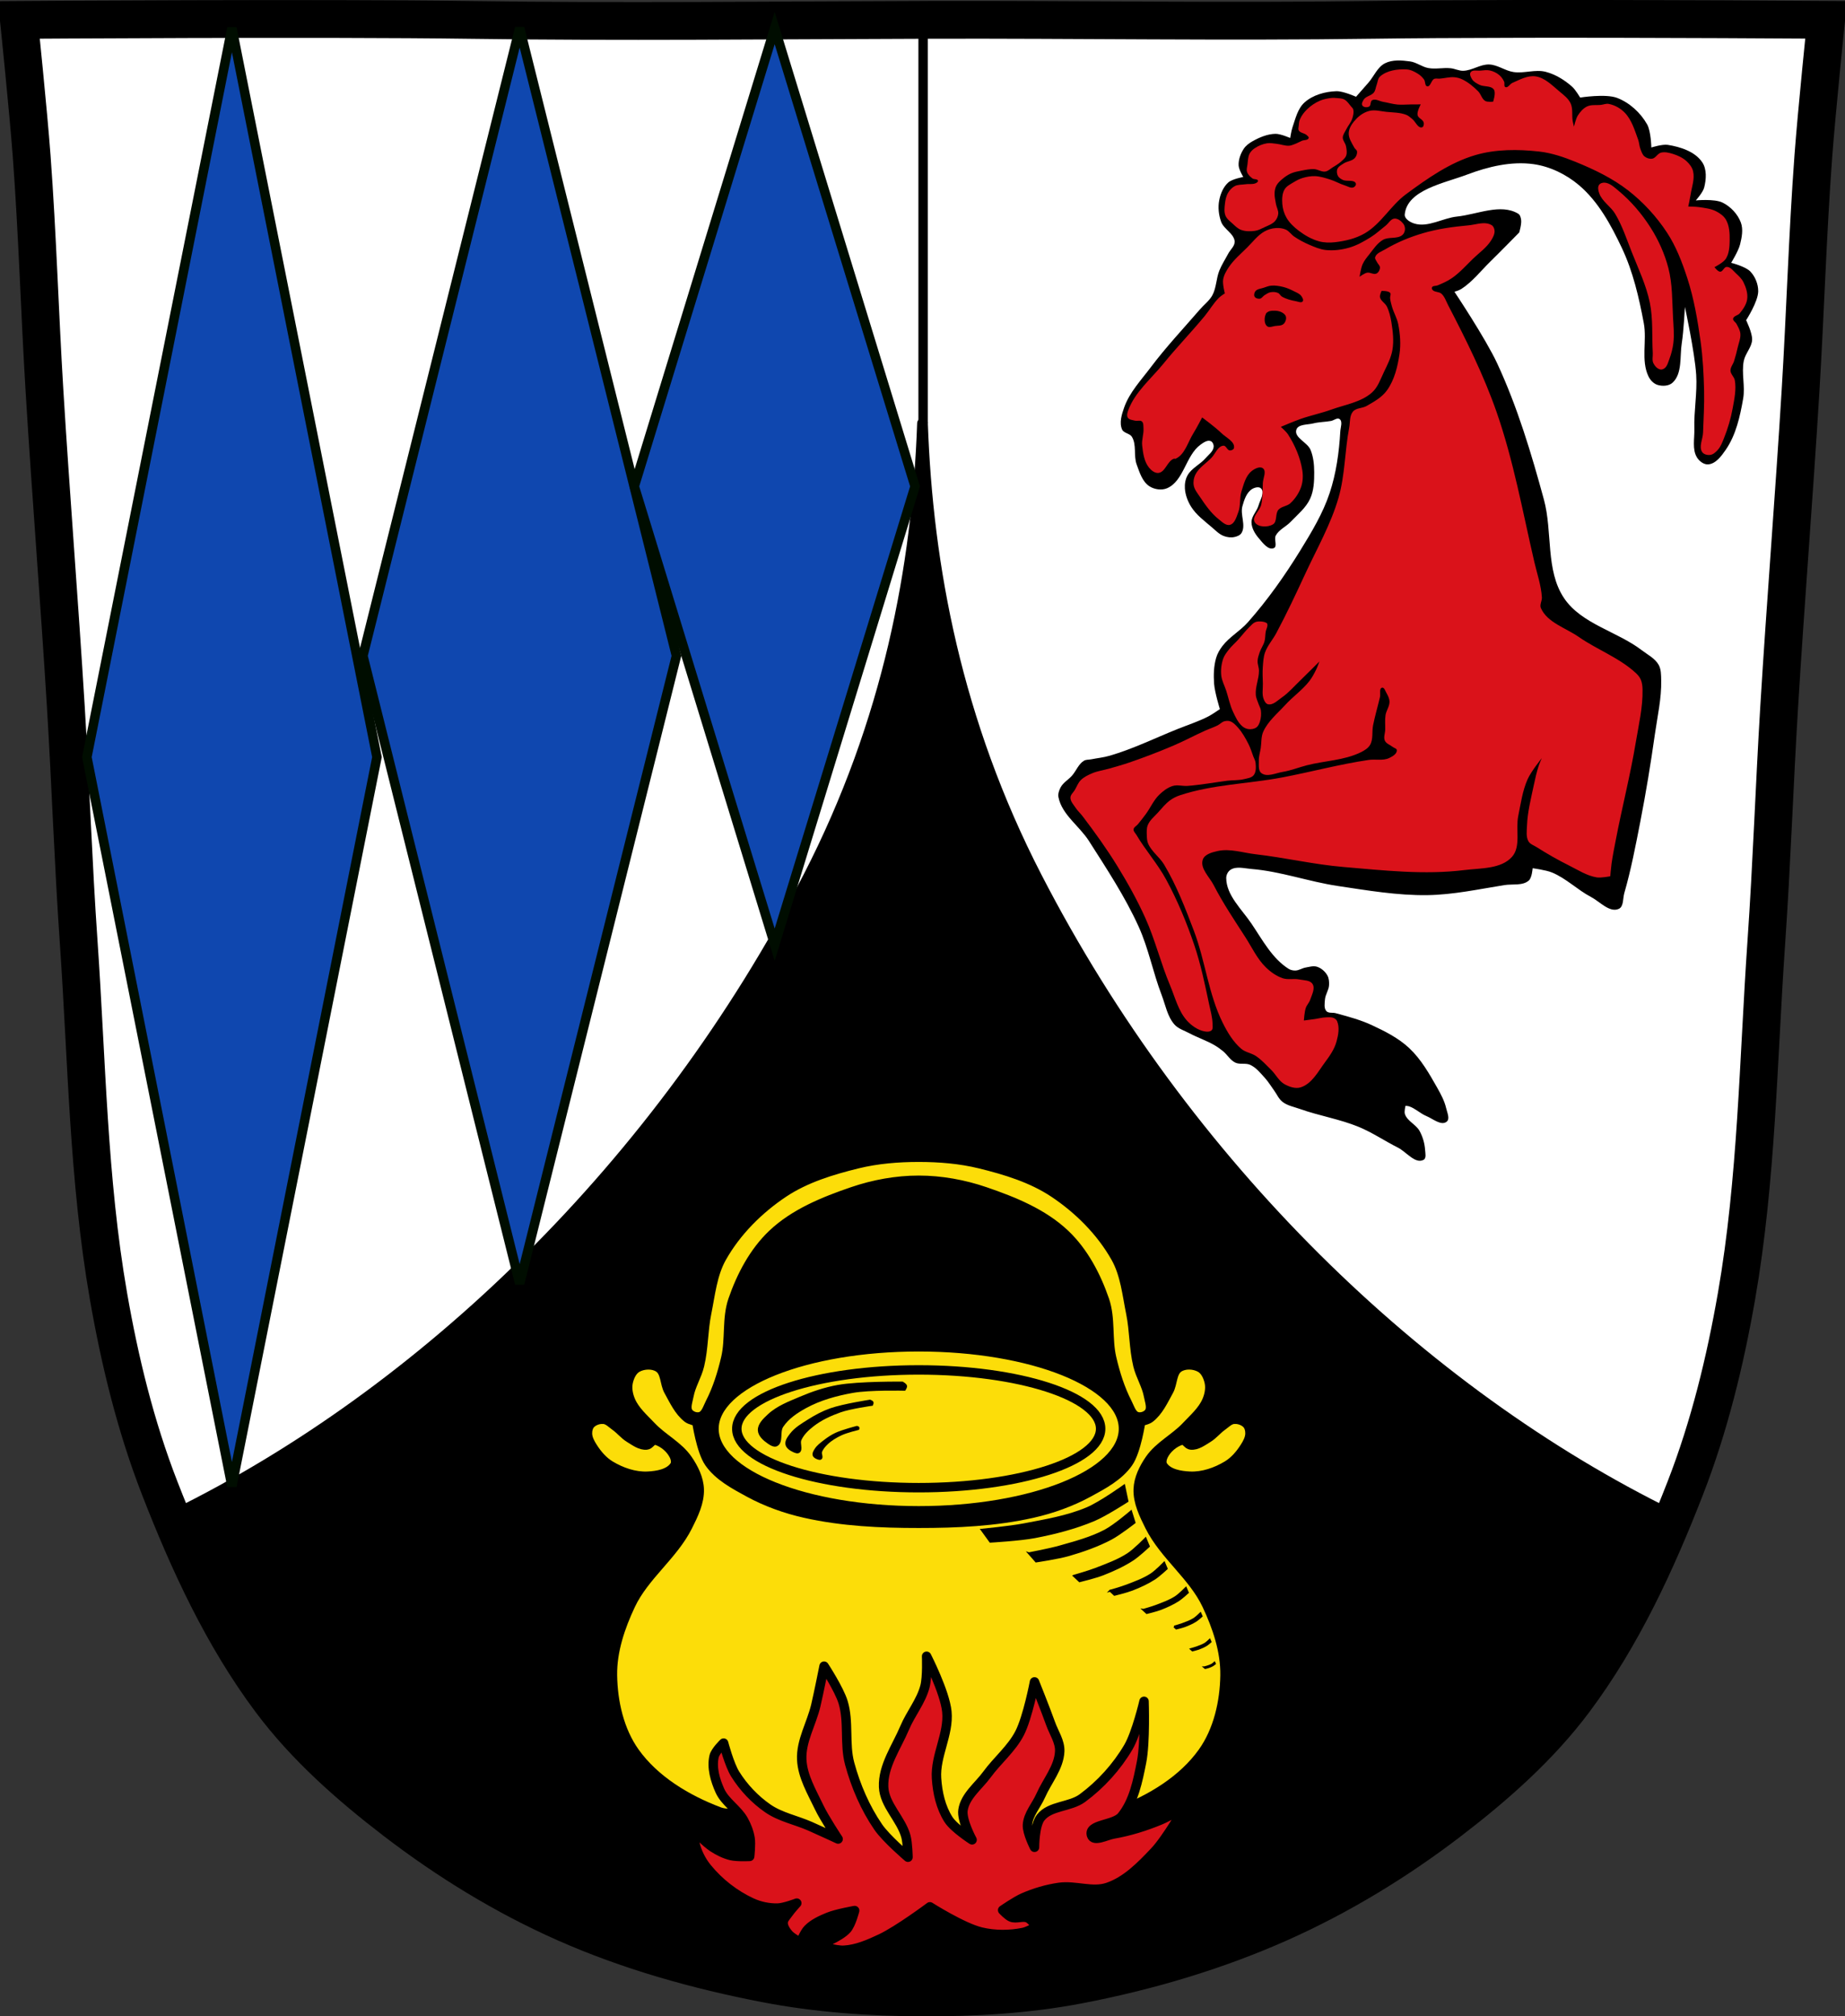
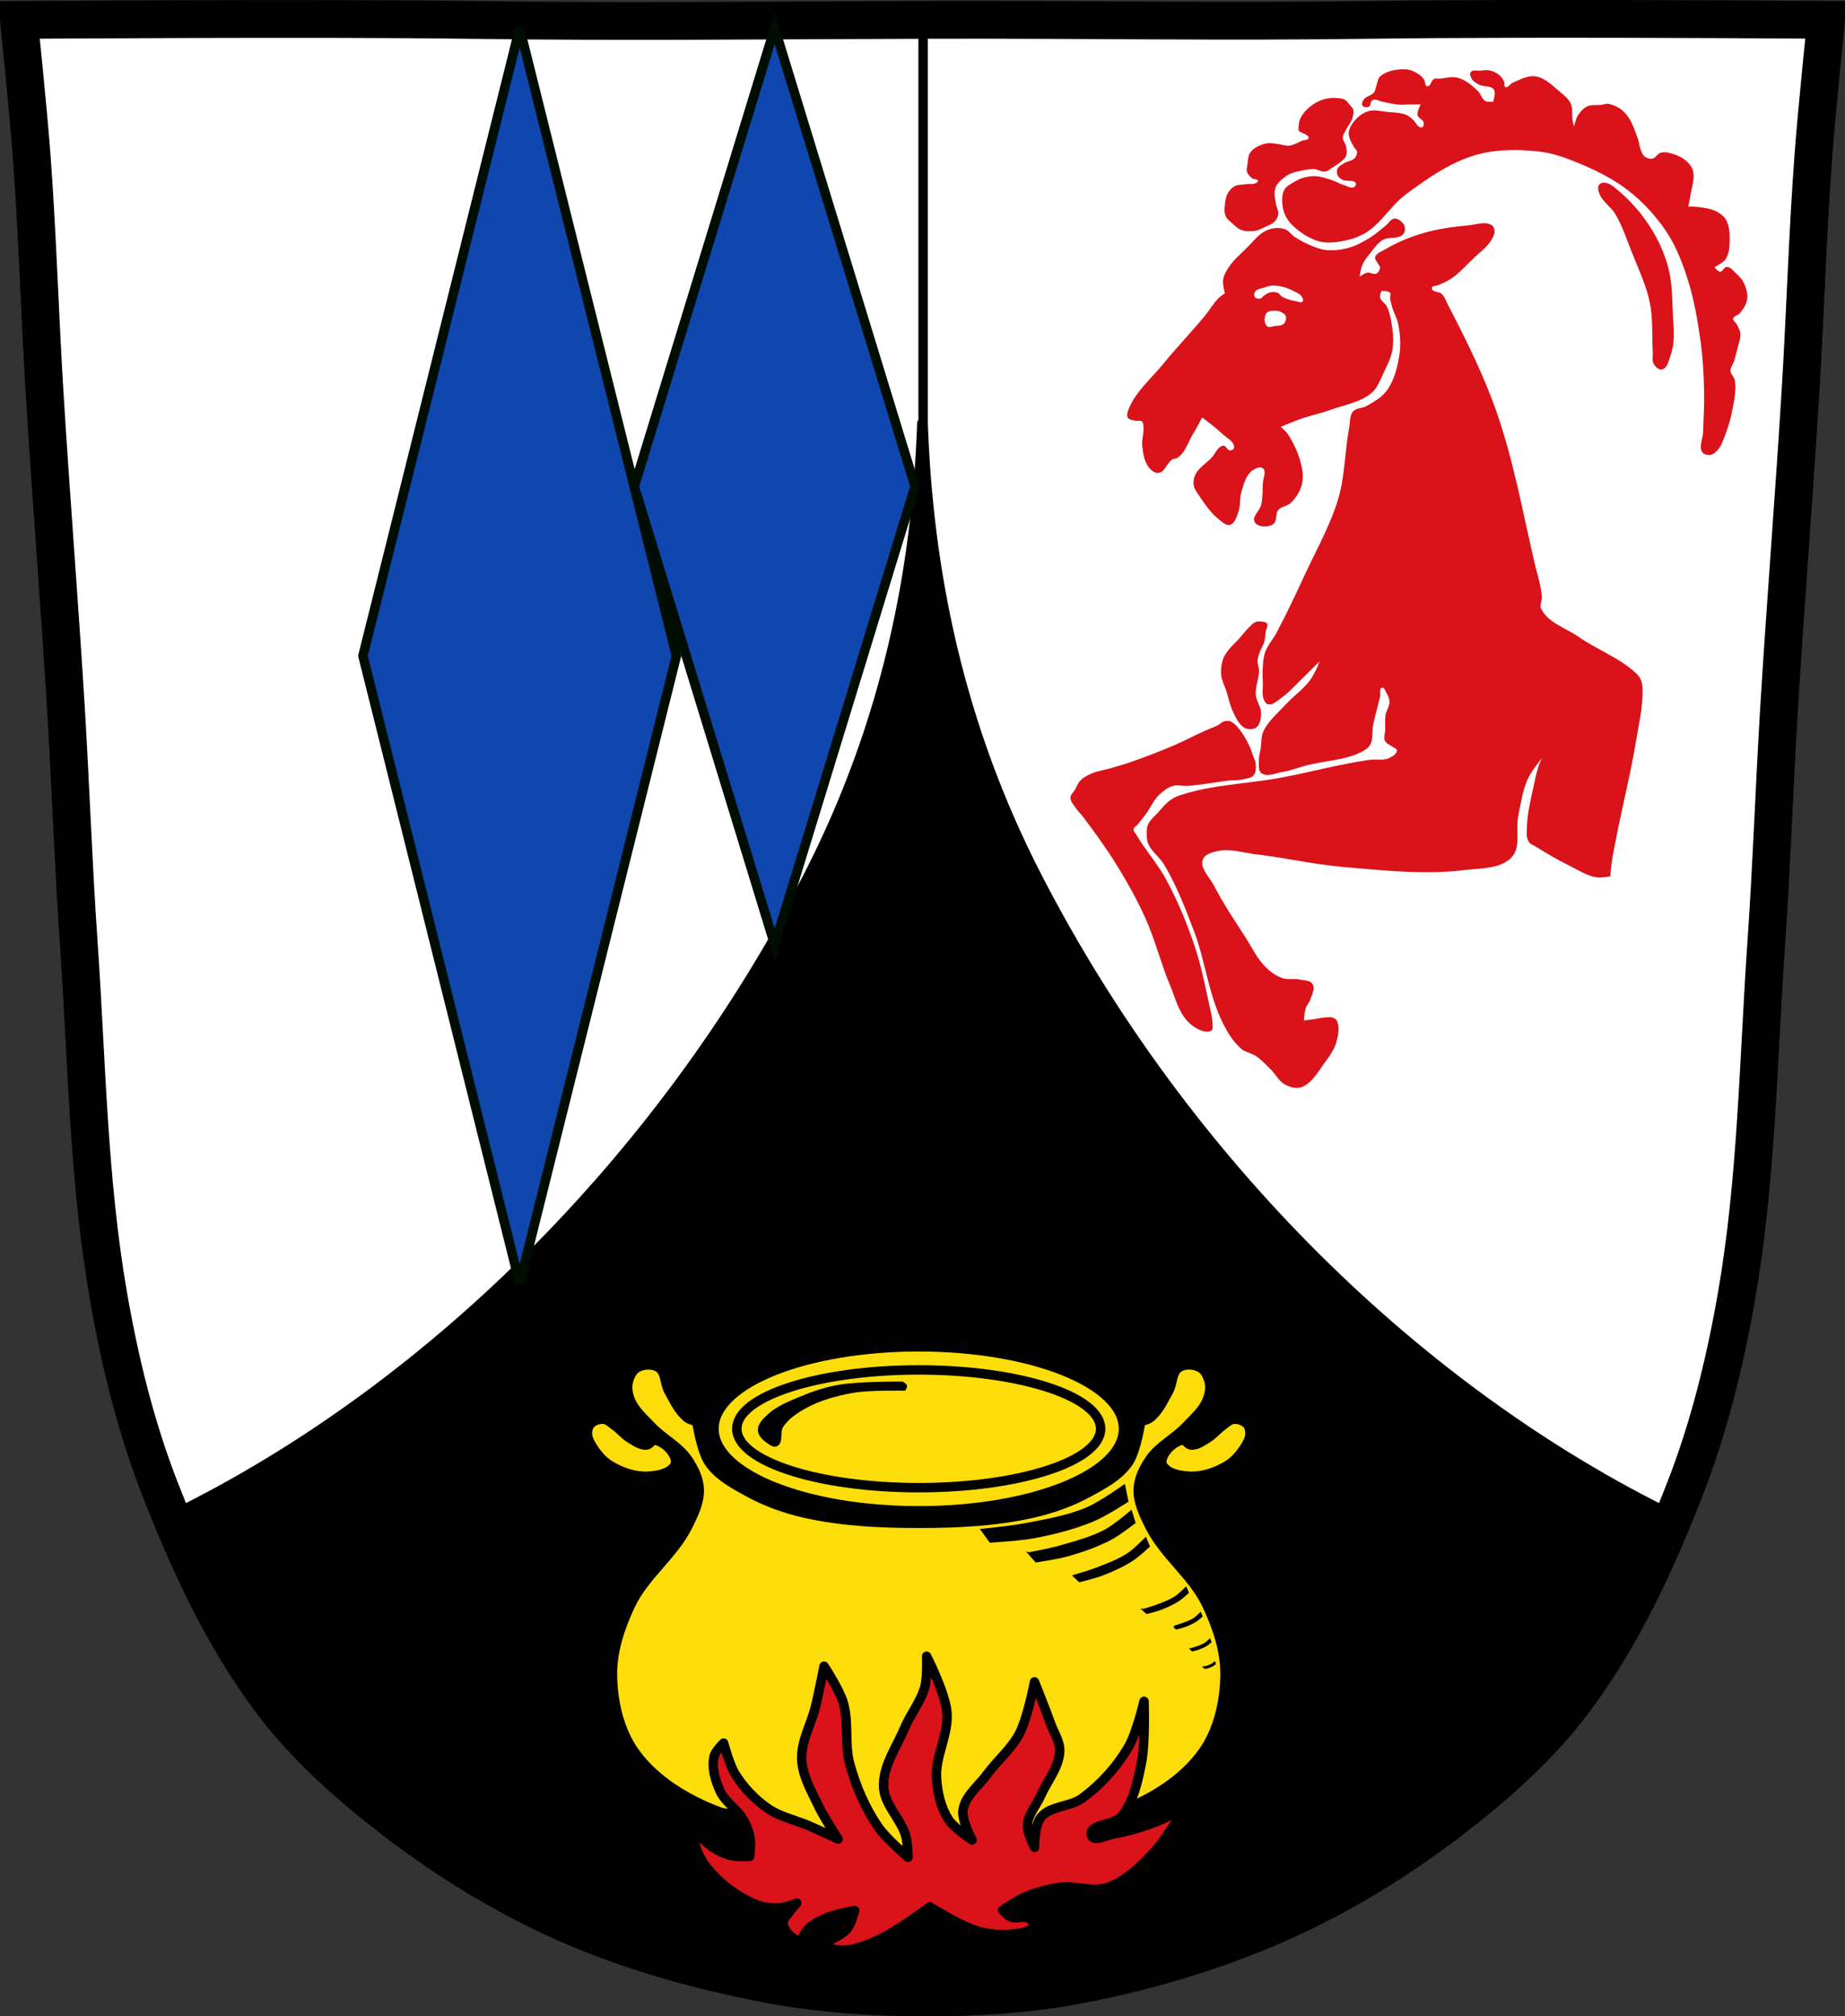
<svg xmlns="http://www.w3.org/2000/svg" viewBox="0 0 977.12 1067.6">
  <rect x="0" y="0" width="977.12" height="1067.6" fill="#333333" stroke="none" />
  <g transform="translate(126.45 4.709)">
    <path d="m671.94 5.317c-26.17.053-51.02.198-70.798.478-79.11 1.122-156.7-.214-235.05 0-2.653.007-5.305.036-7.958.043-78.35.214-155.94 1.122-235.05 0-79.11-1.122-239.53 0-239.53 0 0 0 4.995 48.18 6.784 72.32 3.067 41.38 4.256 82.87 6.784 124.29 3.405 55.766 7.902 111.49 11.307 167.25 2.529 41.41 3.91 82.9 6.784 124.29 4.346 62.59 5.02 125.75 15.786 187.56 6.02 34.562 14.418 68.979 27.14 101.67 15.355 39.473 33.473 78.71 58.839 112.63 18.288 24.456 41.648 45.04 65.884 63.62 27.747 21.272 57.962 39.816 89.93 53.968 33.818 14.97 69.917 25.08 106.24 32.09 27.334 5.278 55.35 7.255 83.19 7.349 27.662.094 55.55-1.52 82.71-6.741 36.46-7.01 72.54-17.626 106.46-32.746 31.934-14.235 62.23-32.696 89.98-53.968 24.24-18.58 47.595-39.17 65.884-63.62 25.365-33.919 43.484-73.16 58.839-112.63 12.718-32.695 21.12-67.16 27.14-101.72 10.762-61.814 11.44-124.97 15.786-187.56 2.874-41.39 4.256-82.87 6.784-124.29 3.405-55.766 7.902-111.44 11.307-167.21 2.529-41.41 3.717-82.909 6.784-124.29 1.79-24.14 6.784-72.32 6.784-72.32 0 0-90.24-.636-168.73-.478" />
    <g stroke="#000">
      <g stroke-linejoin="round" stroke-linecap="round">
        <g fill="#fcdd09">
          <path d="m-612.45 763.17c0 14.227-45.577 25.761-101.8 25.761-56.22 0-101.8-11.534-101.8-25.761 0-14.227 45.577-25.761 101.8-25.761 56.22 0 101.8 11.534 101.8 25.761z" transform="matrix(1.065 0 0 1.685 1121.01-534.52)" stroke-width="3.731" />
          <path d="m360.11 708.37c-59.893 0-108.44 19.426-108.44 43.41 0 23.98 48.544 43.44 108.44 43.44 59.893 0 108.44-19.457 108.44-43.44 0-23.98-48.544-43.41-108.44-43.41zm0 12.25c53.2 0 96.34 13.946 96.34 31.16 0 17.211-43.14 31.19-96.34 31.19-53.2 0-96.34-13.977-96.34-31.19 0-17.211 43.14-31.16 96.34-31.16z" stroke-width="5" />
        </g>
        <path d="m701.72 5.281c-9.98-.002-19.969.012-29.781.031-26.17.053-51 .188-70.781.469-79.11 1.122-156.71-.214-235.06 0-2.653.007-5.316.055-7.969.063-78.35.214-155.93 1.122-235.03 0-79.11-1.122-239.53 0-239.53 0 0 0 4.992 48.17 6.781 72.31 3.067 41.38 4.253 82.87 6.781 124.28 3.405 55.766 7.908 111.48 11.313 167.25 2.529 41.41 3.908 82.92 6.781 124.31 4.346 62.59 5.02 125.75 15.781 187.56 6.02 34.562 14.407 68.961 27.12 101.66 1.61 4.139 3.261 8.278 4.938 12.406.721.564 1.464 1.133 2.188 1.688 132.29-64.802 257.52-185.27 336.12-337.81 42.35-82.2 57.753-164.17 60.41-240.16h.656c2.653 75.989 18.05 157.96 60.41 240.16 78.61 152.55 203.84 273.01 336.12 337.81.712-.546 1.446-1.101 2.156-1.656 1.686-4.153 3.349-8.305 4.969-12.469 12.718-32.695 21.11-67.16 27.12-101.72 10.762-61.814 11.436-124.97 15.781-187.56 2.874-41.39 4.284-82.87 6.813-124.28 3.405-55.766 7.877-111.45 11.281-167.22 2.529-41.41 3.714-82.903 6.781-124.28 1.79-24.14 6.813-72.34 6.813-72.34 0 0-69.11-.484-138.97-.5z" fill="#fff" stroke-width="5" />
      </g>
      <path d="m671.94 5.317c-26.17.053-51.02.198-70.798.478-79.11 1.122-156.7-.214-235.05 0-2.653.007-5.305.036-7.958.043-78.35.214-155.94 1.122-235.05 0-79.11-1.122-239.53 0-239.53 0 0 0 4.995 48.18 6.784 72.32 3.067 41.38 4.256 82.87 6.784 124.29 3.405 55.766 7.902 111.49 11.307 167.25 2.529 41.41 3.91 82.9 6.784 124.29 4.346 62.59 5.02 125.75 15.786 187.56 6.02 34.562 14.418 68.979 27.14 101.67 15.355 39.473 33.473 78.71 58.839 112.63 18.288 24.456 41.648 45.04 65.884 63.62 27.747 21.272 57.962 39.816 89.93 53.968 33.818 14.97 69.917 25.08 106.24 32.09 27.334 5.278 55.35 7.255 83.19 7.349 27.662.094 55.55-1.52 82.71-6.741 36.46-7.01 72.54-17.626 106.46-32.746 31.934-14.235 62.23-32.696 89.98-53.968 24.24-18.58 47.595-39.17 65.884-63.62 25.365-33.919 43.484-73.16 58.839-112.63 12.718-32.695 21.12-67.16 27.14-101.72 10.762-61.814 11.44-124.97 15.786-187.56 2.874-41.39 4.256-82.87 6.784-124.29 3.405-55.766 7.902-111.44 11.307-167.21 2.529-41.41 3.717-82.909 6.784-124.29 1.79-24.14 6.784-72.32 6.784-72.32 0 0-90.24-.636-168.73-.478z" fill="none" stroke-width="20" />
    </g>
    <g stroke-width="5">
-       <path d="m-3.623 782.18l-76.81-386.01 76.81-386.01 76.81 386.01z" fill="#0f47af" stroke="#000d00" />
      <path d="m362.44 219.34v-207.28" fill="none" stroke="#000" />
      <g fill="#0f47af" stroke="#000d00">
        <path d="m148.77 674.9l-83.01-332.37 83.01-332.37 83.01 332.37z" />
        <path d="m283.82 495.45l-74.34-242.64 74.34-242.64 74.34 242.64z" />
      </g>
      <g fill="#fcdd09" stroke="#000">
        <path d="m216.77 717.94c-2.036.029-4.095.541-5.75 1.469-2.685 1.506-4.181 4.862-4.813 7.875-.664 3.172.029 6.68 1.313 9.656 2.301 5.337 6.951 9.333 10.938 13.563 5.953 6.316 14.367 10.346 19.281 17.5 3.192 4.647 5.93 10.147 6.125 15.781.238 6.874-3.041 13.539-6.125 19.688-7.683 15.318-22.908 26.09-30.22 41.594-5.467 11.59-9.813 24.405-9.625 37.22.207 14.13 3.608 29.24 11.813 40.75 10.578 14.838 27.609 25.06 44.656 31.5 5.081 1.919 11.06.052 16.219 1.75 1.926.634 3.699 1.756 5.25 3.063 7.289 6.141 10.501 16.537 18.375 21.906 12.851 8.762 28.67 15.292 44.22 14.875 7.084-.19 14.908-1.434 21.688-4.344 6.779 2.91 14.603 4.154 21.688 4.344 15.549.417 31.368-6.113 44.22-14.875 7.874-5.369 11.09-15.766 18.375-21.906 1.551-1.306 3.324-2.429 5.25-3.063 5.16-1.698 11.137.169 16.219-1.75 17.05-6.439 34.08-16.662 44.656-31.5 8.205-11.509 11.606-26.617 11.812-40.75.188-12.813-4.158-25.628-9.625-37.22-7.31-15.499-22.536-26.28-30.22-41.594-3.084-6.148-6.363-12.813-6.125-19.688.195-5.634 2.933-11.134 6.125-15.781 4.914-7.154 13.328-11.184 19.281-17.5 3.987-4.23 8.636-8.225 10.938-13.563 1.283-2.976 1.977-6.484 1.313-9.656-.631-3.01-2.127-6.369-4.813-7.875-3.31-1.856-8.207-2.089-11.375 0-3.712 2.448-3.123 8.363-5.281 12.25-2.85 5.133-5.408 10.89-10.06 14.469-1.354 1.041-4.813 1.75-4.813 1.75 0 0-2.255 15.634-6.625 21.875-5.01 7.156-13.297 11.541-20.969 15.719-9.285 5.057-19.435 8.679-29.75 11-19.66 4.424-40.07 5.344-60.22 5.344-20.15 0-40.559-.92-60.22-5.344-10.315-2.321-20.465-5.943-29.75-11-7.671-4.178-15.959-8.563-20.969-15.719-4.37-6.241-6.625-21.875-6.625-21.875 0 0-3.458-.709-4.813-1.75-4.654-3.578-7.244-9.336-10.09-14.469-2.158-3.887-1.538-9.802-5.25-12.25-1.584-1.044-3.589-1.498-5.625-1.469z" />
        <path d="m192.39 746.72c-2.187.035-4.495.915-6 2.438-1.285 1.3-1.764 3.391-1.719 5.219.063 2.575 1.396 5.02 2.781 7.188 2.384 3.739 5.424 7.331 9.219 9.625 5.901 3.568 12.987 6.04 19.875 5.719 5.106-.238 11.509-1.3 14.281-5.594.966-1.496.502-3.745-.281-5.344-1.831-3.738-5.504-6.857-9.469-8.125-.468-.15-1.01-.038-1.469.125-1.361.48-2.158 2.264-3.594 2.406-3.254.322-6.297-2.056-9.09-3.75-2.781-1.684-4.813-4.376-7.469-6.25-1.938-1.367-3.765-3.391-6.125-3.625-.304-.03-.625-.036-.938-.031zm335.44 0c-.312-.005-.633 0-.938.031-2.36.234-4.187 2.258-6.125 3.625-2.656 1.874-4.688 4.566-7.469 6.25-2.797 1.694-5.84 4.072-9.09 3.75-1.436-.142-2.233-1.926-3.594-2.406-.463-.163-1-.275-1.469-.125-3.964 1.268-7.638 4.387-9.469 8.125-.783 1.599-1.247 3.848-.281 5.344 2.773 4.294 9.176 5.356 14.281 5.594 6.888.321 13.974-2.151 19.875-5.719 3.795-2.294 6.835-5.886 9.219-9.625 1.385-2.172 2.718-4.612 2.781-7.188.045-1.827-.434-3.919-1.719-5.219-1.505-1.523-3.813-2.403-6-2.438z" />
-         <path d="m327.68 611.48c-13.615 3.331-27.523 7.579-39.16 15.331-13.155 8.767-24.949 20.545-32.719 34.31-5.01 8.877-6 19.511-8.03 29.5-1.849 9.1-1.582 18.568-3.75 27.594-1.329 5.534-4.585 10.53-5.625 16.12-.54 2.904-1.971 6.421-.281 8.844 1.294 1.855 4.288 2.86 6.438 2.156 2.782-.91 3.722-4.554 5.063-7.156 3.871-7.513 6.429-15.737 8.344-23.969 2.326-10 .41-20.853 3.75-30.563 4.409-12.816 11.11-25.543 20.938-34.875 11.601-11.02 27.24-17.356 42.37-22.531 11.231-3.84 23.22-6.03 35.09-6.03 11.88 0 23.884 2.189 35.12 6.03 15.14 5.174 30.774 11.516 42.37 22.531 9.829 9.332 16.498 22.06 20.906 34.875 3.34 9.71 1.424 20.561 3.75 30.563 1.915 8.232 4.473 16.456 8.344 23.969 1.341 2.602 2.28 6.246 5.063 7.156 2.15.703 5.144-.301 6.438-2.156 1.69-2.423.258-5.94-.281-8.844-1.04-5.595-4.296-10.591-5.625-16.12-2.168-9.03-1.901-18.497-3.75-27.594-2.03-9.989-3.02-20.623-8.03-29.5-7.77-13.767-19.564-25.546-32.719-34.31-11.633-7.752-25.541-12-39.16-15.331-10.563-2.584-21.563-3.475-32.438-3.475-10.874 0-21.875.891-32.438 3.475z" stroke-linejoin="round" />
+         <path d="m327.68 611.48z" stroke-linejoin="round" />
      </g>
    </g>
    <g stroke="#000">
      <path d="m284.96 760.51c3.044-1.667 1.023-7.095 2.938-9.989 2.938-4.439 7.671-7.579 12.34-10.136 7.633-4.181 16.262-6.534 24.826-8.08 9.07-1.637 27.618-1.175 27.618-1.175 0 0 .908-1.35.735-2.057-.207-.841-1.91-1.763-1.91-1.763 0 0-22.981-.244-34.23 1.763-6.816 1.216-13.459 3.465-19.832 6.17-5.911 2.509-12.207 4.866-16.894 9.255-2.33 2.182-5.27 4.89-5.142 8.08.111 2.76 2.72 5.04 4.995 6.611 1.302.897 3.168 2.081 4.554 1.322z" />
-       <path d="m296.71 764.02c1.705-1.333-.087-4.468.8-6.442 1.36-3.03 3.955-5.437 6.57-7.481 4.274-3.342 9.346-5.66 14.46-7.476 5.414-1.922 16.874-3.509 16.874-3.509 0 0 .423-.922.244-1.339-.212-.497-1.353-.892-1.353-.892 0 0-14.164 2.168-20.882 4.538-4.071 1.436-7.931 3.49-11.579 5.797-3.383 2.14-7.02 4.225-9.46 7.398-1.213 1.578-2.749 3.54-2.348 5.49.347 1.687 2.182 2.829 3.74 3.563.891.42 2.159.961 2.935.354z" />
-       <path d="m308.32 767.55c.859-.817-.295-2.413.081-3.53.577-1.714 1.864-3.163 3.182-4.415 2.155-2.048 4.803-3.586 7.502-4.854 2.857-1.343 9.04-2.843 9.04-2.843 0 0 .18-.523.06-.738-.144-.257-.79-.407-.79-.407 0 0-7.634 1.966-11.18 3.624-2.149 1-4.149 2.332-6.02 3.784-1.734 1.347-3.609 2.679-4.77 4.532-.577.921-1.309 2.069-.982 3.102.283.893 1.351 1.408 2.244 1.719.511.178 1.235.399 1.626.027z" />
      <path d="m393.39 805.23l4.598 6.349c0 0 15.865-.909 23.644-2.408 10.66-2.054 21.299-4.77 31.31-8.976 6.267-2.634 17.733-10.07 17.733-10.07l-1.751-8.319c0 0-12.611 9.05-19.704 12.04-10.617 4.477-22.18 6.383-33.496 8.538-7.371 1.404-22.331 2.846-22.331 2.846z" />
      <path d="m418.43 817.71l3.815 4.34c0 0 11.64-1.732 17.278-3.353 7.725-2.221 15.39-4.925 22.491-8.677 4.446-2.35 12.407-8.567 12.407-8.567l-1.847-5.974c0 0-8.697 7.475-13.728 10.142-7.532 3.992-15.93 6.165-24.13 8.504-5.343 1.523-16.28 3.585-16.28 3.585z" />
      <path d="m442.22 829.63l3.08 2.885c0 0 8.381-2.052 12.386-3.612 5.489-2.138 10.902-4.622 15.831-7.828 3.087-2.01 8.476-7.06 8.476-7.06l-1.754-4.205c0 0-5.842 6.01-9.334 8.291-5.228 3.409-11.212 5.558-17.04 7.815-3.797 1.47-11.642 3.712-11.642 3.712z" />
-       <path d="m461.46 837.54l2.322 2.162c0 0 6.318-1.537 9.337-2.707 4.138-1.602 8.218-3.464 11.934-5.866 2.327-1.504 6.39-5.289 6.39-5.289l-1.322-3.15c0 0-4.404 4.506-7.04 6.212-3.941 2.554-8.452 4.165-12.847 5.856-2.862 1.101-8.776 2.782-8.776 2.782z" />
      <path d="m479.05 847.65l1.826 1.689c0 0 4.969-1.201 7.343-2.114 3.254-1.252 6.463-2.706 9.385-4.582 1.83-1.175 5.03-4.132 5.03-4.132l-1.04-2.461c0 0-3.464 3.52-5.534 4.853-3.099 1.996-6.647 3.254-10.1 4.575-2.251.86-6.902 2.173-6.902 2.173z" />
      <path d="m495.39 856.52l1.126 1.021c0 0 3.064-.726 4.529-1.278 2.01-.757 3.986-1.636 5.788-2.771 1.128-.711 3.099-2.498 3.099-2.498l-.641-1.488c0 0-2.136 2.128-3.413 2.934-1.911 1.207-4.099 1.967-6.231 2.766-1.388.52-4.257 1.314-4.257 1.314z" />
      <path d="m504.28 868.43l.804.714c0 0 2.188-.508 3.233-.894 1.433-.529 2.846-1.144 4.132-1.937.806-.497 2.213-1.746 2.213-1.746l-.458-1.04c0 0-1.525 1.488-2.437 2.051-1.365.843-2.927 1.375-4.449 1.934-.991.364-3.039.918-3.039.918z" />
      <path d="m511.4 878.09l.431.358c0 0 1.173-.255 1.733-.448.768-.265 1.526-.574 2.215-.971.432-.249 1.186-.876 1.186-.876l-.245-.522c0 0-.818.746-1.306 1.029-.732.423-1.569.69-2.385.97-.531.182-1.629.461-1.629.461z" />
      <path d="m366.02 1004.9c0 0-16.692 12.456-26.05 16.858-6.162 2.897-12.686 5.754-19.485 6.13-4.53.251-13.355-2.627-13.355-2.627 0 0 11.09-4.255 14.887-8.538 2.363-2.669 4.16-9.852 4.16-9.852 0 0-9.558 1.674-14.01 3.503-3.844 1.579-7.822 3.379-10.728 6.349-1.874 1.915-3.941 7.01-3.941 7.01 0 0-4.691-2.414-6.349-4.379-1.453-1.722-2.936-3.879-2.846-6.13.077-1.927 1.75-3.449 2.846-5.04 1.296-1.876 4.379-5.254 4.379-5.254 0 0-6.603 2.538-10.07 2.627-4.693.121-9.53-.88-13.793-2.846-9.07-4.183-17.34-10.648-23.644-18.39-3.132-3.847-5.444-8.523-6.568-13.355-.463-1.99 0-6.13 0-6.13 0 0 6.03 6.201 9.633 8.538 2.958 1.921 6.203 3.556 9.633 4.379 3.196.767 9.852.438 9.852.438 0 0 .74-6.464.219-9.633-.555-3.371-1.827-6.655-3.503-9.633-3.259-5.79-9.759-9.482-12.479-15.544-2.515-5.604-4.454-12.188-3.065-18.17.65-2.801 5.04-7.01 5.04-7.01 0 0 3.03 11.467 6.13 16.42 4.435 7.089 10.415 13.418 17.295 18.17 6.646 4.591 14.933 6.169 22.331 9.414 4.994 2.191 14.887 6.787 14.887 6.787 0 0-7.257-10.948-10.07-16.858-3.841-8.07-8.765-16.253-9.195-25.18-.475-9.865 5.185-19.06 7.444-28.68 1.62-6.897 4.379-20.798 4.379-20.798 0 0 7.971 12.179 10.07 19.05 3.197 10.458.635 22.07 3.503 32.621 3.212 11.82 8.179 23.395 15.11 33.496 4.232 6.171 15.763 15.982 15.763 15.982 0 0-.147-7.404-1.095-10.946-2.48-9.277-11.437-16.676-11.822-26.27-.445-11.07 6.86-21.1 11.165-31.31 3.158-7.488 8.676-14.03 10.728-21.893 1.347-5.163.876-15.982.876-15.982 0 0 9.706 18.975 10.728 29.337 1.166 11.833-6.235 23.382-5.473 35.25.487 7.583 2.239 15.502 6.349 21.893 2.967 4.614 12.479 10.728 12.479 10.728 0 0-5.629-10.329-4.816-15.763 1.119-7.487 8.232-12.716 12.698-18.828 5.487-7.509 13.04-13.625 17.295-21.893 4.314-8.377 7.881-27.15 7.881-27.15 0 0 5.882 14.671 8.538 22.11 1.73 4.847 5.04 9.527 4.816 14.668-.377 8.491-6.646 15.647-10.07 23.425-2.29 5.201-6.669 9.871-7.01 15.544-.245 4.124 3.722 11.822 3.722 11.822 0 0-.05-11.557 3.284-15.763 5.05-6.371 15.572-5.46 22.11-10.29 9.726-7.183 18.17-16.509 24.301-26.928 4.343-7.379 8.319-24.301 8.319-24.301 0 0 .777 21.652-1.314 32.18-1.983 9.987-4.108 20.762-10.509 28.68-3.959 4.897-17.899 4.073-15.982 10.07 1.18 3.69 7.787.011 11.603-.657 8.552-1.496 16.94-4.116 24.958-7.444 4.524-1.878 12.917-7.01 12.917-7.01 0 0-9.589 16.884-16.201 23.863-7.127 7.523-14.92 15.516-24.739 18.828-8.091 2.729-17.16-1.191-25.615 0-6.541.921-12.989 2.839-19.05 5.473-3.902 1.697-10.946 6.568-10.946 6.568 0 0 2.756 3.02 4.598 3.722 2.73 1.044 6.086-.748 8.757.438 1.981.879 4.598 4.597 4.598 4.597 0 0-4.508 2.555-7.01 3.065-7.294 1.488-15.09 1.503-22.331-.219-9.811-2.333-27.15-13.355-27.15-13.355z" fill="#da121a" stroke-linejoin="round" stroke-width="5" />
    </g>
-     <path d="m527.45 123.26c-.234-4.266-5.775-6.572-7.208-10.597-1.274-3.577-1.715-7.62-.987-11.346.678-3.47 2.18-7.103 4.83-9.443 2.1-1.854 7.901-2.869 7.901-2.869 0 0-2.367-3.939-2.458-6.142-.126-3.049 1.02-6.197 2.69-8.751 1.128-1.726 2.888-3.03 4.686-4.04 3.705-2.081 7.883-3.842 12.133-3.921 2.704-.05 7.807 2.206 7.807 2.206 0 0 .572-3.788 1.189-5.587 1.595-4.65 2.764-9.997 6.431-13.271 4.44-3.962 10.895-5.732 16.847-5.917 3.604-.112 10.407 2.942 10.407 2.942 0 0 4.394-4.975 6.57-7.482 2.948-3.402 4.764-8.23 8.781-10.257 3.963-2 8.886-1.58 13.283-.971 3.388.47 6.279 2.896 9.645 3.504 3.89.703 7.927-.306 11.858.109 2.227.235 4.343 1.383 6.581 1.341 4.712-.088 9.03-3.482 13.743-3.339 4.52.14 8.487 3.35 12.961 4.01 5.601.825 11.502-1.542 16.983-.129 5.211 1.343 10.04 4.344 14.06 7.909 1.776 1.572 4.217 5.731 4.217 5.731 0 0 13.502-2.158 19.598.182 6.602 2.533 12.425 7.884 15.896 14.04 2.031 3.604 2.212 12.211 2.212 12.211 0 0 5.794-1.842 8.694-1.391 6.743 1.05 14.48 3.556 18.273 9.228 2.487 3.72 2.127 9.05 1.015 13.39-.671 2.617-4.426 6.79-4.426 6.79 0 0 9.844-.933 14.08 1.126 4.318 2.099 8.1 6.078 9.769 10.578 1.348 3.637.522 7.868-.413 11.629-.868 3.492-4.715 9.712-4.715 9.712 0 0 7.59 1.912 10.154 4.6 2.595 2.722 4.205 6.716 4.173 10.475-.047 5.532-6.402 15.311-6.402 15.311 0 0 3.318 6.722 3.179 10.323-.155 4.01-3.637 7.265-4.419 11.202-1.297 6.53.814 13.409-.326 19.968-1.634 9.4-3.806 19.238-9.214 27.1-2.29 3.327-5.293 7.452-9.321 7.742-2.299.165-4.677-1.656-5.897-3.612-2.682-4.306-1.275-10.08-1.426-15.15-.287-9.565 1.6-19.14.975-28.69-.794-12.11-5.974-35.908-5.974-35.908 0 0-.648 12.816-1.652 19.14-1.126 7.089.397 16.11-4.889 20.973-1.979 1.819-5.415 1.966-7.98 1.16-2.071-.651-3.801-2.503-4.753-4.455-4.132-8.486-.749-18.926-2.493-28.2-2.551-13.57-5.692-27.28-11.589-39.767-5.744-12.16-12.482-24.632-22.746-33.32-6.753-5.714-15.33-9.91-24.09-11.132-11.732-1.636-24.03 1.32-35.11 5.51-12.228 4.627-31.775 8.08-33.07 21.09-.23 2.315 2.81 4.145 5.03 4.837 7.291 2.272 15.02-2.891 22.613-3.682 10.774-1.123 23.19-7.108 32.46-1.505 1.035.626 1.363 2.09 1.535 3.287.319 2.213-1.01 6.632-1.01 6.632 0 0-10.07 10.297-15.225 15.325-5.075 4.95-9.5 10.765-15.459 14.61-1.095.708-3.619 1.484-3.619 1.484 0 0 16.491 24.66 22.705 38.06 10.664 23 18.01 47.48 24.669 71.949 4.664 17.12.77 37.427 10.655 52.17 9.212 13.728 28.07 17.57 41.2 27.612 3.131 2.394 7.01 4.311 8.927 7.752 1.334 2.389 1.269 5.365 1.333 8.102.225 9.619-1.996 19.14-3.347 28.669-2.197 15.499-4.729 30.958-7.731 46.32-2.471 12.649-4.886 25.346-8.458 37.729-.82 2.844-.258 7.185-2.97 8.369-4.871 2.127-9.94-3.832-14.648-6.301-7.229-3.791-13.197-9.914-20.753-12.999-3.215-1.312-10.178-2.228-10.178-2.228 0 0-.317 4.975-2 6.48-3.271 2.92-8.595 1.752-12.925 2.443-13.557 2.163-27.11 5.125-40.844 5.318-15.894.22-31.718-2.502-47.44-4.847-15.385-2.294-30.28-7.763-45.791-9.01-3.628-.29-7.821-1.546-10.912.374-1.412.877-2.374 2.728-2.365 4.39.048 9.169 8.151 16.49 13.298 24.08 5.823 8.583 10.976 18.511 19.75 24.04 1.045.658 2.362.914 3.597.887 1.85-.04 3.505-1.239 5.327-1.564 2.03-.362 4.211-1.058 6.17-.418 2.242.733 4.239 2.51 5.413 4.556.88 1.533.998 3.461.901 5.226-.143 2.589-1.947 4.891-2.156 7.475-.168 2.082-.654 4.674.749 6.221 1.129 1.245 3.303.643 4.923 1.088 6.451 1.774 12.991 3.477 19.06 6.294 7.04 3.27 14.191 6.875 19.862 12.184 6.233 5.838 10.594 13.48 14.798 20.911 1.954 3.456 3.898 7.04 4.786 10.907.534 2.33 2.142 5.685.267 7.165-2.917 2.302-7.307-1.57-10.74-2.992-3.204-1.327-5.783-3.977-9.06-5.111-.634-.219-1.989-.303-1.989-.303 0 0-.783 2.978-.325 4.361 1.247 3.764 5.895 5.507 7.792 8.989 1.651 3.03 2.669 6.497 2.897 9.941.118 1.785.773 4.467-.808 5.308-4.437 2.353-9.114-4.227-13.602-6.481-6.982-3.508-13.499-7.979-20.727-10.958-10.03-4.135-20.911-5.852-31.13-9.489-3.142-1.119-6.632-1.735-9.263-3.785-1.995-1.556-2.999-4.076-4.5-6.116-1.593-2.165-2.972-4.506-4.779-6.495-2.336-2.57-4.622-5.468-7.764-6.95-2.427-1.148-5.542-.043-7.958-1.212-2.68-1.295-4.227-4.207-6.538-6.084-1.358-1.103-2.778-2.143-4.289-3.03-4.334-2.538-9.166-4.126-13.602-6.481-2.659-1.412-5.79-2.324-7.785-4.578-3.762-4.251-4.746-10.323-6.782-15.621-4.557-11.855-6.907-24.545-12.144-36.12-7.214-15.94-16.936-30.647-26.338-45.4-5.058-7.936-14.303-13.927-16.15-23.16-.353-1.758.292-3.676 1.139-5.258 1.364-2.543 4.125-4.04 6.03-6.206 2.22-2.517 3.421-6.118 6.286-7.865 1.117-.68 2.566-.518 3.849-.771 3.261-.644 6.598-.973 9.789-1.902 12.41-3.612 24.09-9.367 36.09-14.184 5.444-2.187 11.08-3.98 16.284-6.681 2.11-1.095 6.01-3.834 6.01-3.834 0 0-2.721-8.803-3.056-13.357-.337-4.584-.208-9.33 1.075-13.749.661-2.275 1.89-4.398 3.331-6.278 3.728-4.864 9.379-7.956 13.445-12.542 10.45-11.787 19.608-24.756 27.863-38.17 5.93-9.635 11.876-19.485 15.455-30.22 3.504-10.501 5.03-21.676 5.661-32.727.124-2.167 1.362-5.193-.368-6.502-1.24-.941-3.03.728-4.563 1-3.099.553-6.303.516-9.357 1.29-3.105.787-8.06.314-8.996 3.381-1.275 4.158 5.89 6.624 7.54 10.647 1.515 3.697 1.912 7.835 1.931 11.83.025 4.695-.185 9.649-2.12 13.927-2.213 4.892-6.652 8.45-10.36 12.336-2.472 2.589-6.214 4.119-7.894 7.28-1.049 1.975 1.034 5.724-1.01 6.632-2.926 1.3-5.936-2.857-8.02-5.292-1.994-2.334-3.766-5.314-3.813-8.384-.05-3.226 2.863-5.824 3.735-8.931.815-2.907 3.398-6.724 1.363-8.953-1.08-1.182-3.436-.56-4.794.288-2.941 1.838-4.176 5.721-5.111 9.06-1.276 4.554 1.969 10.123-.462 14.179-.736 1.228-2.321 1.841-3.72 2.148-1.86.407-3.905.15-5.688-.527-2.478-.941-4.393-2.988-6.408-4.707-3.892-3.329-8.193-6.477-10.906-10.821-1.801-2.884-3.061-6.266-3.28-9.66-.151-2.349.256-4.855 1.391-6.913 2.118-3.838 6.659-5.75 9.523-9.07 1.634-1.892 4.173-3.632 4.325-6.127.068-1.116-.543-2.552-1.585-2.955-1.772-.687-3.838.781-5.378 1.895-7.862 5.695-8.82 19.303-17.763 23.08-2.886 1.219-6.714.633-9.335-1.082-3.726-2.438-5.202-7.357-6.725-11.542-1.693-4.651.072-10.418-2.522-14.634-1.127-1.832-4.307-1.878-5.183-3.843-1.596-3.579-.203-8.01 1.103-11.707 2.833-8.02 8.983-14.468 14.09-21.265 8.06-10.712 17.277-20.496 26.04-30.642 2.169-2.512 4.982-4.566 6.57-7.482 2.151-3.96 2.01-8.825 3.677-13.01 1.27-3.186 3.179-6.078 4.78-9.112 1.106-2.095 3.461-3.913 3.331-6.278" />
    <g fill="#da121a">
      <path d="m544.66 325.5c.501 1.38-.575 2.881-.799 4.331-.259 1.678-.176 3.418-.63 5.05-.56 2.02-1.869 3.756-2.543 5.736-.504 1.482-1.033 2.999-1.112 4.562-.09 1.768.723 3.49.73 5.26.018 4.311-2.043 8.531-1.674 12.826.152 1.778 1.015 3.422 1.588 5.112.336.992.942 1.911 1.082 2.948.271 2 .123 4.123-.503 6.05-.369 1.134-.889 2.361-1.857 3.057-1.12.806-2.662 1.048-4.04.916-1.229-.118-2.453-.688-3.392-1.49-2.322-1.984-3.644-4.95-4.949-7.71-1.665-3.523-2.396-7.415-3.594-11.124-.883-2.732-2.373-5.338-2.649-8.196-.286-2.969.08-6.07 1.074-8.882.616-1.743 1.813-3.238 2.942-4.701 1.43-1.853 3.234-3.383 4.814-5.112 2.104-2.299 3.962-4.828 6.213-6.986.938-.899 1.815-1.975 3.02-2.462 1.093-.442 2.351-.411 3.524-.299.736.07 1.48.259 2.135.603.237.125.527.26.618.512" />
      <path d="m755.22 190.16c-.629.535-1.551.936-2.358.762-1.627-.352-2.976-1.861-3.691-3.364-.77-1.619-.2-3.58-.303-5.37-.51-8.86.21-17.879-1.559-26.576-1.903-9.352-6.123-18.09-9.625-26.965-2.681-6.792-4.981-13.822-8.709-20.1-2.335-3.932-6.88-6.515-8.438-10.812-.514-1.413-.971-3.245-.154-4.507.585-.905 1.914-1.299 2.989-1.226 2.772.189 5.064 2.412 7.21 4.179 6.723 5.545 12.508 12.35 17.18 19.709 4.158 6.555 7.414 13.808 9.364 21.321 2.199 8.476 1.987 17.413 2.463 26.16.242 4.487.707 9.02.19 13.48-.341 2.948-1.114 5.86-2.156 8.639-.615 1.641-1.059 3.543-2.393 4.679" />
      <path d="m572.08 123.05c-3.859-1.057-7.451-3.135-10.646-5.543-2.522-1.902-4.929-4.148-6.519-6.877-1.289-2.212-2.058-4.793-2.245-7.344-.188-2.579-.137-5.437 1.167-7.669 1.087-1.861 3.254-2.86 5.091-3.989 1.418-.871 2.93-1.636 4.525-2.113 2.127-.636 4.373-1.042 6.591-.958 2.682.102 5.292.963 7.859 1.757 2.718.841 5.203 2.34 7.924 3.168 1.504.457 3.182 1.632 4.614.983.718-.326 1.46-1.338 1.155-2.066-.936-2.229-4.851-.792-6.995-1.905-.956-.496-1.994-1.104-2.488-2.06-.566-1.094-.742-2.544-.279-3.686.542-1.337 2.042-2.064 3.239-2.87 1.87-1.256 4.596-1.287 6.06-3 .789-.923 1.29-2.279 1.089-3.477-.129-.773-1.021-1.204-1.393-1.893-1.355-2.51-3.207-5.177-2.982-8.02.225-2.855 2.217-5.437 4.221-7.484 1.834-1.876 4.225-3.392 6.774-4.01 2.884-.701 5.937.204 8.889.513 3.582.375 7.341.281 10.681 1.626 1.149.463 2.057 1.384 3.036 2.143 1.802 1.398 2.998 4.995 5.21 4.436.825-.209 1.051-1.539.923-2.382-.265-1.744-2.96-2.411-3.292-4.144-.368-1.924 1.697-5.627 1.697-5.627 0 0-3.553.018-5.329.029-2.337.016-4.685.262-7.01.054-2.577-.231-5.076-1.01-7.627-1.441-1.912-.326-4.04-1.78-5.752-.876-1.111.586-.526 2.808-1.638 3.394-1.062.559-2.889.454-3.561-.542-.622-.922.146-2.327.774-3.245 1.218-1.778 4-1.967 5.323-3.673.864-1.118.942-2.664 1.447-3.983.576-1.506.597-3.42 1.804-4.489 3.622-3.208 9.19-4 14.02-3.75 2.171.112 4.25 1.172 6.09 2.328 1.236.777 2.33 1.823 3.185 3.01.78 1.079.375 3.41 1.691 3.62 1.77.283 2.052-3.173 3.679-3.924.855-.394 1.883-.065 2.822-.131 2.659-.187 5.306-.991 7.96-.75 1.483.135 2.966.55 4.299 1.214 3.106 1.55 5.852 3.831 8.285 6.305 1.466 1.49 1.892 4.03 3.715 5.05 1.211.678 4.15.351 4.15.351 0 0 1.601-4.613.412-6.382-1.517-2.255-5.325-1.32-7.734-2.579-1.392-.727-2.924-1.497-3.774-2.816-.698-1.081-1.545-2.701-.828-3.769.978-1.454 3.435-.731 5.18-.892 1.678-.155 3.411-.441 5.05-.071 1.795.404 3.542 1.255 4.953 2.435 1.101.922 1.953 2.167 2.553 3.47.416.903-.238 2.519.679 2.905 1.329.56 2.38-1.665 3.703-2.238 3.906-1.692 8.08-4.071 12.295-3.452 4.991.734 8.897 4.887 12.779 8.108 2.174 1.806 4.595 3.638 5.781 6.204 1.324 2.868.548 6.3 1.09 9.41.171.98.679 2.905.679 2.905 0 0 .911-4.112 2.01-5.857 1.232-1.953 2.857-3.861 4.942-4.852 2.245-1.068 4.944-.536 7.412-.833 1.335-.16 2.68-.761 4-.512 3.187.601 6.29 2.326 8.535 4.662 3.676 3.821 5.258 9.267 7.08 14.251.582 1.595.591 3.366 1.208 4.948.551 1.411 1.015 3.03 2.197 3.978 1.091.873 2.644 1.393 4.02 1.173 1.871-.298 2.854-2.747 4.692-3.209 2.062-.518 4.31.055 6.341.685 2.623.814 5.236 2.042 7.252 3.906 1.537 1.422 2.917 3.244 3.399 5.281.959 4.047-.704 8.295-1.329 12.408-.32 2.101-1.233 6.257-1.233 6.257 0 0 3.908.039 5.835.328 3.03.454 6.19.802 8.91 2.197 2.03 1.04 4.072 2.459 5.21 4.436 1.849 3.215 2.028 7.241 1.976 10.949-.047 3.329-.248 6.976-2.048 9.772-1.342 2.087-5.996 4.411-5.996 4.411 0 0 1.713 2.388 2.995 2.417 1.436.032 2.034-2.54 3.47-2.553 2.065-.02 3.536 2.176 5.061 3.572 1.447 1.327 2.928 2.742 3.798 4.501 1.362 2.751 2.4 5.947 1.994 8.99-.374 2.808-2.149 5.337-3.948 7.526-.955 1.161-3.275 1.343-3.512 2.828-.176 1.098 1.304 1.811 1.816 2.799.838 1.617 1.855 3.26 2.03 5.073.24 2.483-.843 4.921-1.4 7.353-.559 2.446-1.181 4.881-1.947 7.269-.547 1.708-1.945 3.245-1.888 5.04.061 1.869 1.981 3.273 2.303 5.115.849 4.834-.237 9.853-1.114 14.682-.999 5.499-2.595 10.918-4.693 16.1-.844 2.084-1.649 4.292-3.15 5.965-1.091 1.216-2.44 2.534-4.061 2.744-1.491.194-3.413-.244-4.257-1.489-1.927-2.845.329-6.866.447-10.3.252-7.349.724-14.702.555-22.05-.201-8.801-.655-17.627-1.874-26.346-1.569-11.228-3.489-22.502-6.982-33.29-2.739-8.456-5.974-16.928-10.865-24.352-5.528-8.395-12.514-15.991-20.444-22.17-8.365-6.515-18.13-11.187-27.949-15.183-6.206-2.526-12.683-4.733-19.344-5.467-11.161-1.229-22.857-1.269-33.636 1.882-13.51 3.954-25.458 12.387-36.784 20.739-8.101 5.977-13.217 15.722-21.935 20.758-4.686 2.706-10.184 4-15.558 4.634-2.856.336-5.841.289-8.615-.471" />
      <path d="m581 47.17c1.517.156 3.16.094 4.507.811 1.507.802 2.467 2.37 3.571 3.673.415.49.971.931 1.141 1.55.425 1.554 0 3.271-.482 4.808-.671 2.142-2.294 3.865-3.274 5.885-.668 1.377-1.742 2.706-1.771 4.236-.03 1.606 1.387 2.935 1.691 4.513.317 1.644.673 3.446.111 5.02-.472 1.326-1.696 2.27-2.742 3.213-1.344 1.211-2.939 2.115-4.473 3.074-1.245.778-2.383 1.948-3.835 2.17-2 .305-3.916-1.186-5.938-1.279-2.31-.107-4.615.39-6.885.829-1.813.351-3.661.694-5.35 1.438-1.605.707-3.095 1.7-4.436 2.829-1.251 1.054-2.531 2.186-3.305 3.627-.608 1.132-.861 2.454-.944 3.739-.129 2.01.366 4.01.715 5.991.308 1.75 1.379 3.422 1.213 5.191-.132 1.404-.774 2.819-1.715 3.869-1.449 1.617-3.671 2.337-5.63 3.273-1.584.757-3.182 1.62-4.916 1.88-2.456.368-5.101.349-7.433-.506-1.75-.641-3.125-2.059-4.502-3.314-1.386-1.263-3.034-2.463-3.741-4.2-.794-1.947-.533-4.213-.292-6.302.228-1.982.623-4.04 1.628-5.76.848-1.454 2.058-2.811 3.55-3.59 1.735-.905 3.85-.704 5.784-.997 1.91-.289 4.092.246 5.747-.752.394-.238.927-.688.798-1.13-.298-1.018-2.091-.573-2.947-1.2-1.202-.88-2.391-2.023-2.856-3.439-.414-1.259.063-2.655.229-3.97.243-1.925.233-3.987 1.12-5.712.596-1.16 1.609-2.11 2.686-2.845 1.94-1.323 4.218-2.25 6.534-2.635 1.676-.279 3.4.101 5.09.274 2.216.228 4.383 1.144 6.605 1.01.995-.062 1.942-.469 2.877-.814 1.342-.494 2.588-1.219 3.902-1.784 1.189-.512 3.218-.218 3.601-1.455.182-.586-.574-1.11-1.019-1.532-1.193-1.135-3.423-1.099-4.246-2.524-.377-.651-.096-1.508-.032-2.257.105-1.234.195-2.513.681-3.651.856-2 2.248-3.789 3.811-5.302 1.929-1.868 4.228-3.418 6.691-4.489 2.037-.886 4.279-1.291 6.488-1.515.662-.067 1.333-.014 1.995.053" />
      <path d="m661.4 113.66c.729.147 1.433.412 2.093.8.964.567 1.488 1.821 1.575 2.936.142 1.814-.834 3.623-1.798 5.165-2.416 3.87-6.337 6.561-9.619 9.73-3.605 3.481-6.944 7.326-11.06 10.185-2.37 1.646-5.05 2.829-7.724 3.928-.925.381-2.31.077-2.859.913-.254.385-.141.995.129 1.368 1.018 1.406 3.486.949 4.784 2.1 1.724 1.53 2.438 3.904 3.5 5.949 9.53 18.357 18.823 36.985 25.656 56.51 9.05 25.871 13.893 53.04 20.1 79.74 1.434 6.169 3.588 12.264 3.959 18.586.112 1.901-1.292 3.93-.526 5.674 3.381 7.695 13.164 10.486 20.06 15.284 9.823 6.829 21.569 11.04 30.33 19.21 1.041.97 1.979 2.11 2.537 3.42.692 1.626.873 3.475.911 5.242.204 9.392-2.043 18.691-3.582 27.959-2.881 17.342-7.267 34.377-10.581 51.638-.802 4.174-1.66 8.352-2.25 12.561-.311 2.217-.68 6.686-.68 6.686 0 0-4.833.975-7.215.587-5.246-.856-9.881-3.933-14.641-6.297-5.895-2.928-11.616-6.215-17.18-9.741-1.477-.938-3.403-1.52-4.28-3.035-1.387-2.394-.889-5.493-.789-8.258.264-7.263 2.117-14.392 3.611-21.502.716-3.408 1.483-6.819 2.554-10.131.459-1.419 1.667-4.152 1.667-4.152 0 0-5.641 7.01-7.463 11.07-2.758 6.151-3.661 12.998-5.01 19.605-1.45 7.121 1.537 16.11-3.281 21.553-5.773 6.518-16.527 5.954-25.17 7.02-21.248 2.637-42.887.171-64.22-1.639-15.597-1.324-30.924-4.954-46.48-6.738-6.68-.766-13.531-3.169-20.09-1.686-2.946.666-6.875 1.694-7.821 4.563-1.523 4.627 3.523 9.113 5.754 13.443 4.943 9.595 10.991 18.571 16.832 27.648 3.468 5.389 6.21 11.421 10.8 15.896 2.544 2.481 5.595 4.665 8.964 5.794 2.764.926 5.859.042 8.716.629 2.449.503 5.795.313 7.09 2.451 1.448 2.391-.375 5.631-1.261 8.282-.527 1.576-1.826 2.811-2.353 4.384-.709 2.121-1.01 6.636-1.01 6.636 0 0 3.936-.505 5.898-.788 1.855-.268 3.676-.792 5.547-.865 1.457-.056 3.02-.25 4.356.326.74.319 1.48.904 1.796 1.645 1.412 3.32.652 7.334-.297 10.809-1.1 4.03-3.585 7.591-6.072 10.944-3.677 4.959-6.996 11.442-12.88 13.303-2.774.877-6.02-.233-8.562-1.641-2.995-1.656-4.583-5.114-7.02-7.52-2.579-2.551-5.04-5.289-8.03-7.338-2.423-1.657-5.647-1.993-7.881-3.896-4.273-3.64-7.301-8.697-9.804-13.722-7.6-15.263-9.243-32.853-15.299-48.79-4.538-11.945-9.184-23.986-15.719-34.964-2.386-4.01-6.624-6.862-8.488-11.138-.565-1.296-.657-2.764-.712-4.177-.075-1.903-.191-3.935.53-5.697 1.083-2.644 3.506-4.514 5.416-6.639 2.034-2.262 3.971-4.693 6.426-6.485 1.555-1.133 3.315-2.01 5.14-2.612 17.346-5.766 36.05-6.04 54.01-9.424 15.328-2.89 30.449-7.01 45.879-9.286 3.648-.54 7.689.55 11.01-1.044 1.735-.831 4.124-2.214 4-4.134-.058-.899-1.399-1.109-2.106-1.669-1.413-1.119-3.473-1.728-4.23-3.364-.803-1.737.125-3.841.178-5.751.072-2.592-.225-5.211.172-7.774.38-2.454 2.169-4.662 2.099-7.144-.046-1.65-.828-3.223-1.651-4.657-.593-1.03-1.151-3.02-2.304-2.734-1.632.403-.71 3.301-1.089 4.938-1.165 5.03-2.664 9.978-3.662 15.04-.67 3.401.172 7.283-1.565 10.282-1.071 1.848-3.091 3.044-5.01 3.98-8.79 4.285-19.04 4.421-28.512 6.854-4.266 1.096-8.416 2.785-12.762 3.496-3.722.61-8.302 2.939-11.292.641-1.794-1.38-1.292-4.37-1.35-6.634-.057-2.235.674-4.424 1.01-6.636.438-2.874.13-5.981 1.315-8.635 2.493-5.586 7.519-9.648 11.642-14.165 4.04-4.427 9.102-7.913 12.779-12.644 1.479-1.901 2.611-4.067 3.669-6.231.655-1.34 1.644-4.155 1.644-4.155 0 0-6.854 6.92-10.378 10.289-3.105 2.968-5.928 6.308-9.468 8.742-2.249 1.547-4.669 4.181-7.341 3.625-1.163-.242-1.869-1.606-2.308-2.711-1.01-2.548-.357-5.485-.433-8.227-.082-2.94-.25-5.883-.03-8.816.192-2.565.306-5.198 1.161-7.623 1.317-3.74 4.103-6.787 5.972-10.285 5.463-10.232 10.41-20.756 15.282-31.28 6.175-13.339 13.59-26.26 17.679-40.38 3.483-12.03 3.298-24.854 5.655-37.15.549-2.863.105-6.286 1.993-8.508 1.689-1.987 4.978-1.67 7.241-2.966 3.91-2.242 8.096-4.559 10.736-8.212 3.994-5.528 5.691-12.602 6.678-19.351.758-5.186.335-10.558-.667-15.702-.631-3.241-2.414-6.144-3.324-9.318-.429-1.497-.844-3.01-.992-4.557-.085-.897.605-2 .052-2.712-.963-1.239-4.585-1.035-4.585-1.035 0 0-1.049 2.167-.835 3.267.392 2.02 2.744 3.116 3.65 4.962 1.302 2.649 1.972 5.593 2.436 8.508.752 4.721 1.316 9.617.538 14.334-.689 4.176-2.692 8.04-4.525 11.854-1.825 3.799-3.231 8.145-6.405 10.918-5.82 5.084-14.12 6.332-21.392 8.949-5.363 1.933-10.977 3.088-16.357 4.973-3.546 1.243-10.459 4.186-10.459 4.186 0 0 2.809 2.431 3.801 3.973 3.711 5.776 6.568 12.356 7.606 19.14.441 2.882.292 5.954-.652 8.712-1.119 3.265-3.18 6.302-5.721 8.639-1.761 1.619-4.738 1.636-6.302 3.446-1.792 2.074-.52 6.272-2.858 7.702-2.768 1.693-7.975 1.632-9.673-1.135-1.73-2.823 2.736-6.088 3.441-9.322.811-3.725.694-7.594.845-11.403.103-2.597 2.094-6.181.054-7.792-1.613-1.274-4.394.188-6 1.47-3.124 2.491-4.156 6.907-5.363 10.715-1.117 3.516-.35 7.494-1.666 10.941-.963 2.524-1.823 6.073-4.428 6.789-2.148.59-4.227-1.579-5.978-2.956-4.109-3.232-7.138-7.695-10.06-12.03-1.251-1.854-2.787-3.719-3.167-5.921-.323-1.873.022-3.941.86-5.647 1.804-3.675 5.624-5.932 8.476-8.869 2.119-2.182 3.394-6.271 6.426-6.485 1.398-.098 1.945 2.456 3.346 2.532.872.046 2.087-.484 2.227-1.347.548-3.363-4.178-5.412-6.613-7.796-3.151-3.085-10.26-8.351-10.26-8.351 0 0-2.972 5.734-4.682 8.459-2.923 4.66-4.454 11.323-9.515 13.478-.206.087-.445-.166-.659-.1-3.576 1.085-4.564 7.121-8.276 7.552-1.898.22-3.81-1.325-5.01-2.809-2.58-3.187-3.172-7.672-3.628-11.747-.337-3.01.918-6.02.702-9.04-.088-1.241.106-2.806-.818-3.64-.911-.822-2.478-.126-3.665-.438-1.338-.351-3.099-.417-3.826-1.594-.708-1.145-.196-2.765.276-4.03 3.614-9.651 12.187-16.641 18.679-24.65 6.994-8.626 14.76-16.609 21.817-25.18 2.609-3.169 4.647-6.842 7.592-9.699.905-.882 3.036-2.234 3.036-2.234 0 0-1.284-4.849-.916-7.265.367-2.414 1.676-4.636 3.037-6.664 2.643-3.94 6.386-7.06 9.746-10.409 2.931-2.922 5.491-6.387 9.08-8.439 1.824-1.042 3.933-1.659 6.03-1.802 1.784-.123 3.685.078 5.316.809 1.785.799 2.889 2.649 4.51 3.744 2.462 1.663 5.117 3.089 7.85 4.253 2.848 1.212 5.763 2.488 8.839 2.814 4.055.43 8.245-.106 12.173-1.205 4.081-1.141 7.848-3.277 11.454-5.502 2.894-1.785 5.401-4.133 8.08-6.234 1.556-1.222 2.659-3.56 4.632-3.701 1.801-.129 3.59 1.301 4.687 2.736.669.872.976 2.094.863 3.189-.109 1.055-.611 2.18-1.444 2.838-2.751 2.178-7.197.745-10.228 2.511-3.054 1.781-5.062 4.966-7.267 7.729-1.311 1.642-2.673 3.295-3.515 5.219-.902 2.059-1.578 6.573-1.578 6.573 0 0 2.498-1.838 3.961-2.142 1.646-.342 3.521 1.199 5.02.426 1.069-.553 1.799-1.913 1.823-3.117.022-1.118-1.109-1.92-1.575-2.936-.376-.819-1.224-1.664-.986-2.534.605-2.213 3.442-3.084 5.415-4.256 6.217-3.691 13.02-6.474 19.955-8.518 7.8-2.299 15.932-3.392 24.03-4.142 3.301-.306 7-1.595 10.161-.957m-111.31 32.985c-1.036-.135-2.078-.192-3.113-.113-1.455.111-2.838.663-4.218 1.14-1.477.51-3.361.589-4.322 1.822-.592.76-.916 2.035-.437 2.871.492.858 1.79 1.222 2.771 1.096 1.039-.134 1.629-1.336 2.525-1.879 1-.607 1.995-1.334 3.148-1.543 1.314-.238 2.794-.162 4.01.394.823.376 1.18 1.397 1.955 1.862 2.255 1.356 4.902 2.034 7.494 2.489 1.176.207 2.822 1.041 3.57.11.604-.751-.141-2.044-.701-2.827-.944-1.322-2.632-1.898-4.076-2.643-1.757-.905-3.6-1.705-5.517-2.188-1.01-.253-2.052-.455-3.088-.59m.352 13.343c-1.058-.208-2.163-.216-3.227-.154-.728.042-1.47.216-2.109.57-.415.23-.85.546-1.063.97-.733 1.458-.925 3.284-.499 4.859.219.811.708 1.687 1.473 2.03 1.115.499 2.456-.137 3.662-.333 1.575-.257 3.492-.016 4.669-1.095.997-.914 1.569-2.536 1.261-3.853-.254-1.082-1.345-1.872-2.334-2.378-.569-.291-1.198-.491-1.832-.616" />
      <path d="m521.94 377.2c1-.284 2.138-.349 3.119-.005 1.638.574 2.901 1.967 4.062 3.258 2.322 2.582 4.045 5.678 5.621 8.773 1.077 2.115 1.759 4.409 2.589 6.632.408 1.094 1.065 2.136 1.177 3.298.212 2.203.369 4.825-1 6.566-1.14 1.45-3.327 1.658-5.118 2.1-2.849.702-5.849.479-8.762.825-3.527.419-7.02 1.057-10.546 1.513-3.576.463-7.144 1.029-10.745 1.243-2.556.152-5.228-.701-7.681.03-2.737.816-5.137 2.675-7.187 4.664-2.97 2.88-4.621 6.866-7.07 10.199-1.342 1.825-2.747 3.604-4.175 5.362-.76.937-2.204 1.563-2.34 2.762-.121 1.069.938 1.938 1.483 2.865 4.83 8.196 11.284 15.394 15.812 23.759 5.987 11.05 10.854 22.743 14.878 34.652 3.402 10.07 5.568 20.53 7.766 30.93.776 3.669 1.874 7.337 1.911 11.08.001 1.028.262 2.321-.464 3.048-.937.937-2.632.867-3.93.601-3.539-.725-6.794-3.03-9.206-5.719-4.595-5.128-6.243-12.287-8.919-18.631-4.909-11.64-7.874-24.06-13.06-35.575-4.263-9.473-9.335-18.59-14.776-27.439-5.652-9.194-11.969-17.981-18.504-26.568-1.154-1.515-2.604-2.802-3.649-4.394-1.12-1.705-2.821-3.42-2.767-5.46.041-1.526 1.507-2.656 2.284-3.97 1.047-1.77 1.743-3.821 3.201-5.27 1.673-1.662 3.901-2.709 6.071-3.634 2.865-1.223 6.02-1.605 9.01-2.467 3.535-1.018 7.083-1.998 10.562-3.19 8.01-2.743 15.916-5.783 23.697-9.108 5.605-2.395 10.976-5.309 16.541-7.798 2.203-.985 4.522-1.718 6.668-2.824 1.197-.617 2.146-1.748 3.441-2.116" />
    </g>
  </g>
</svg>